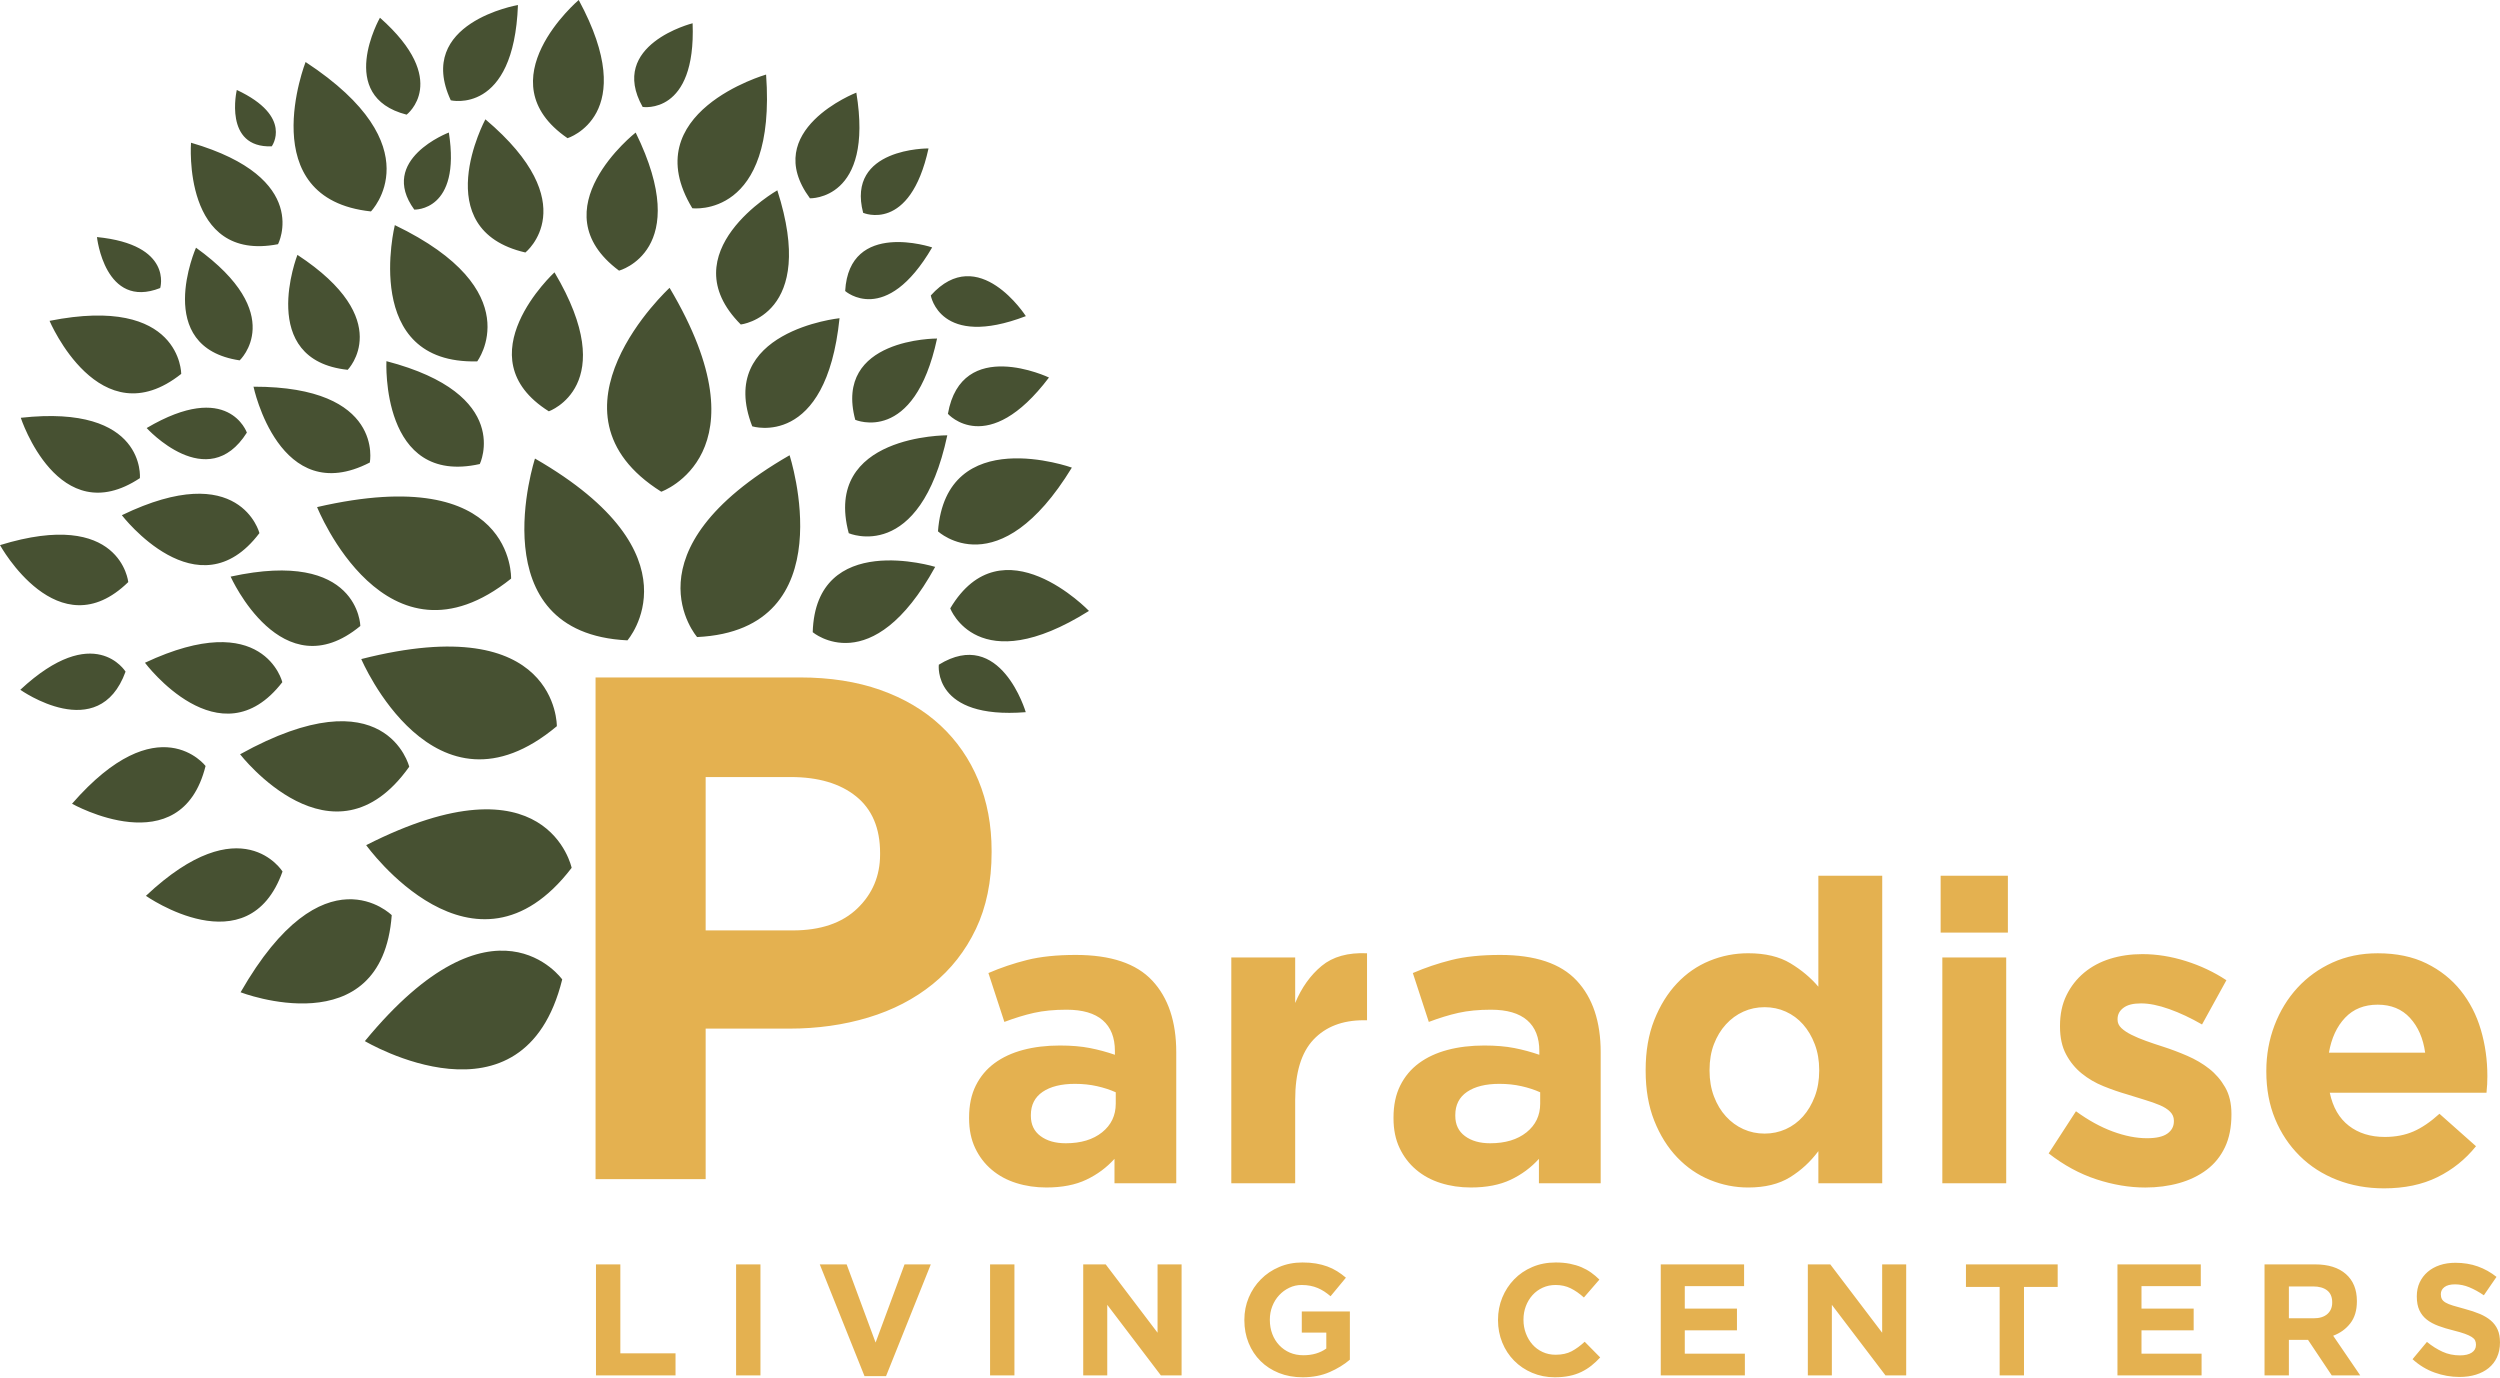
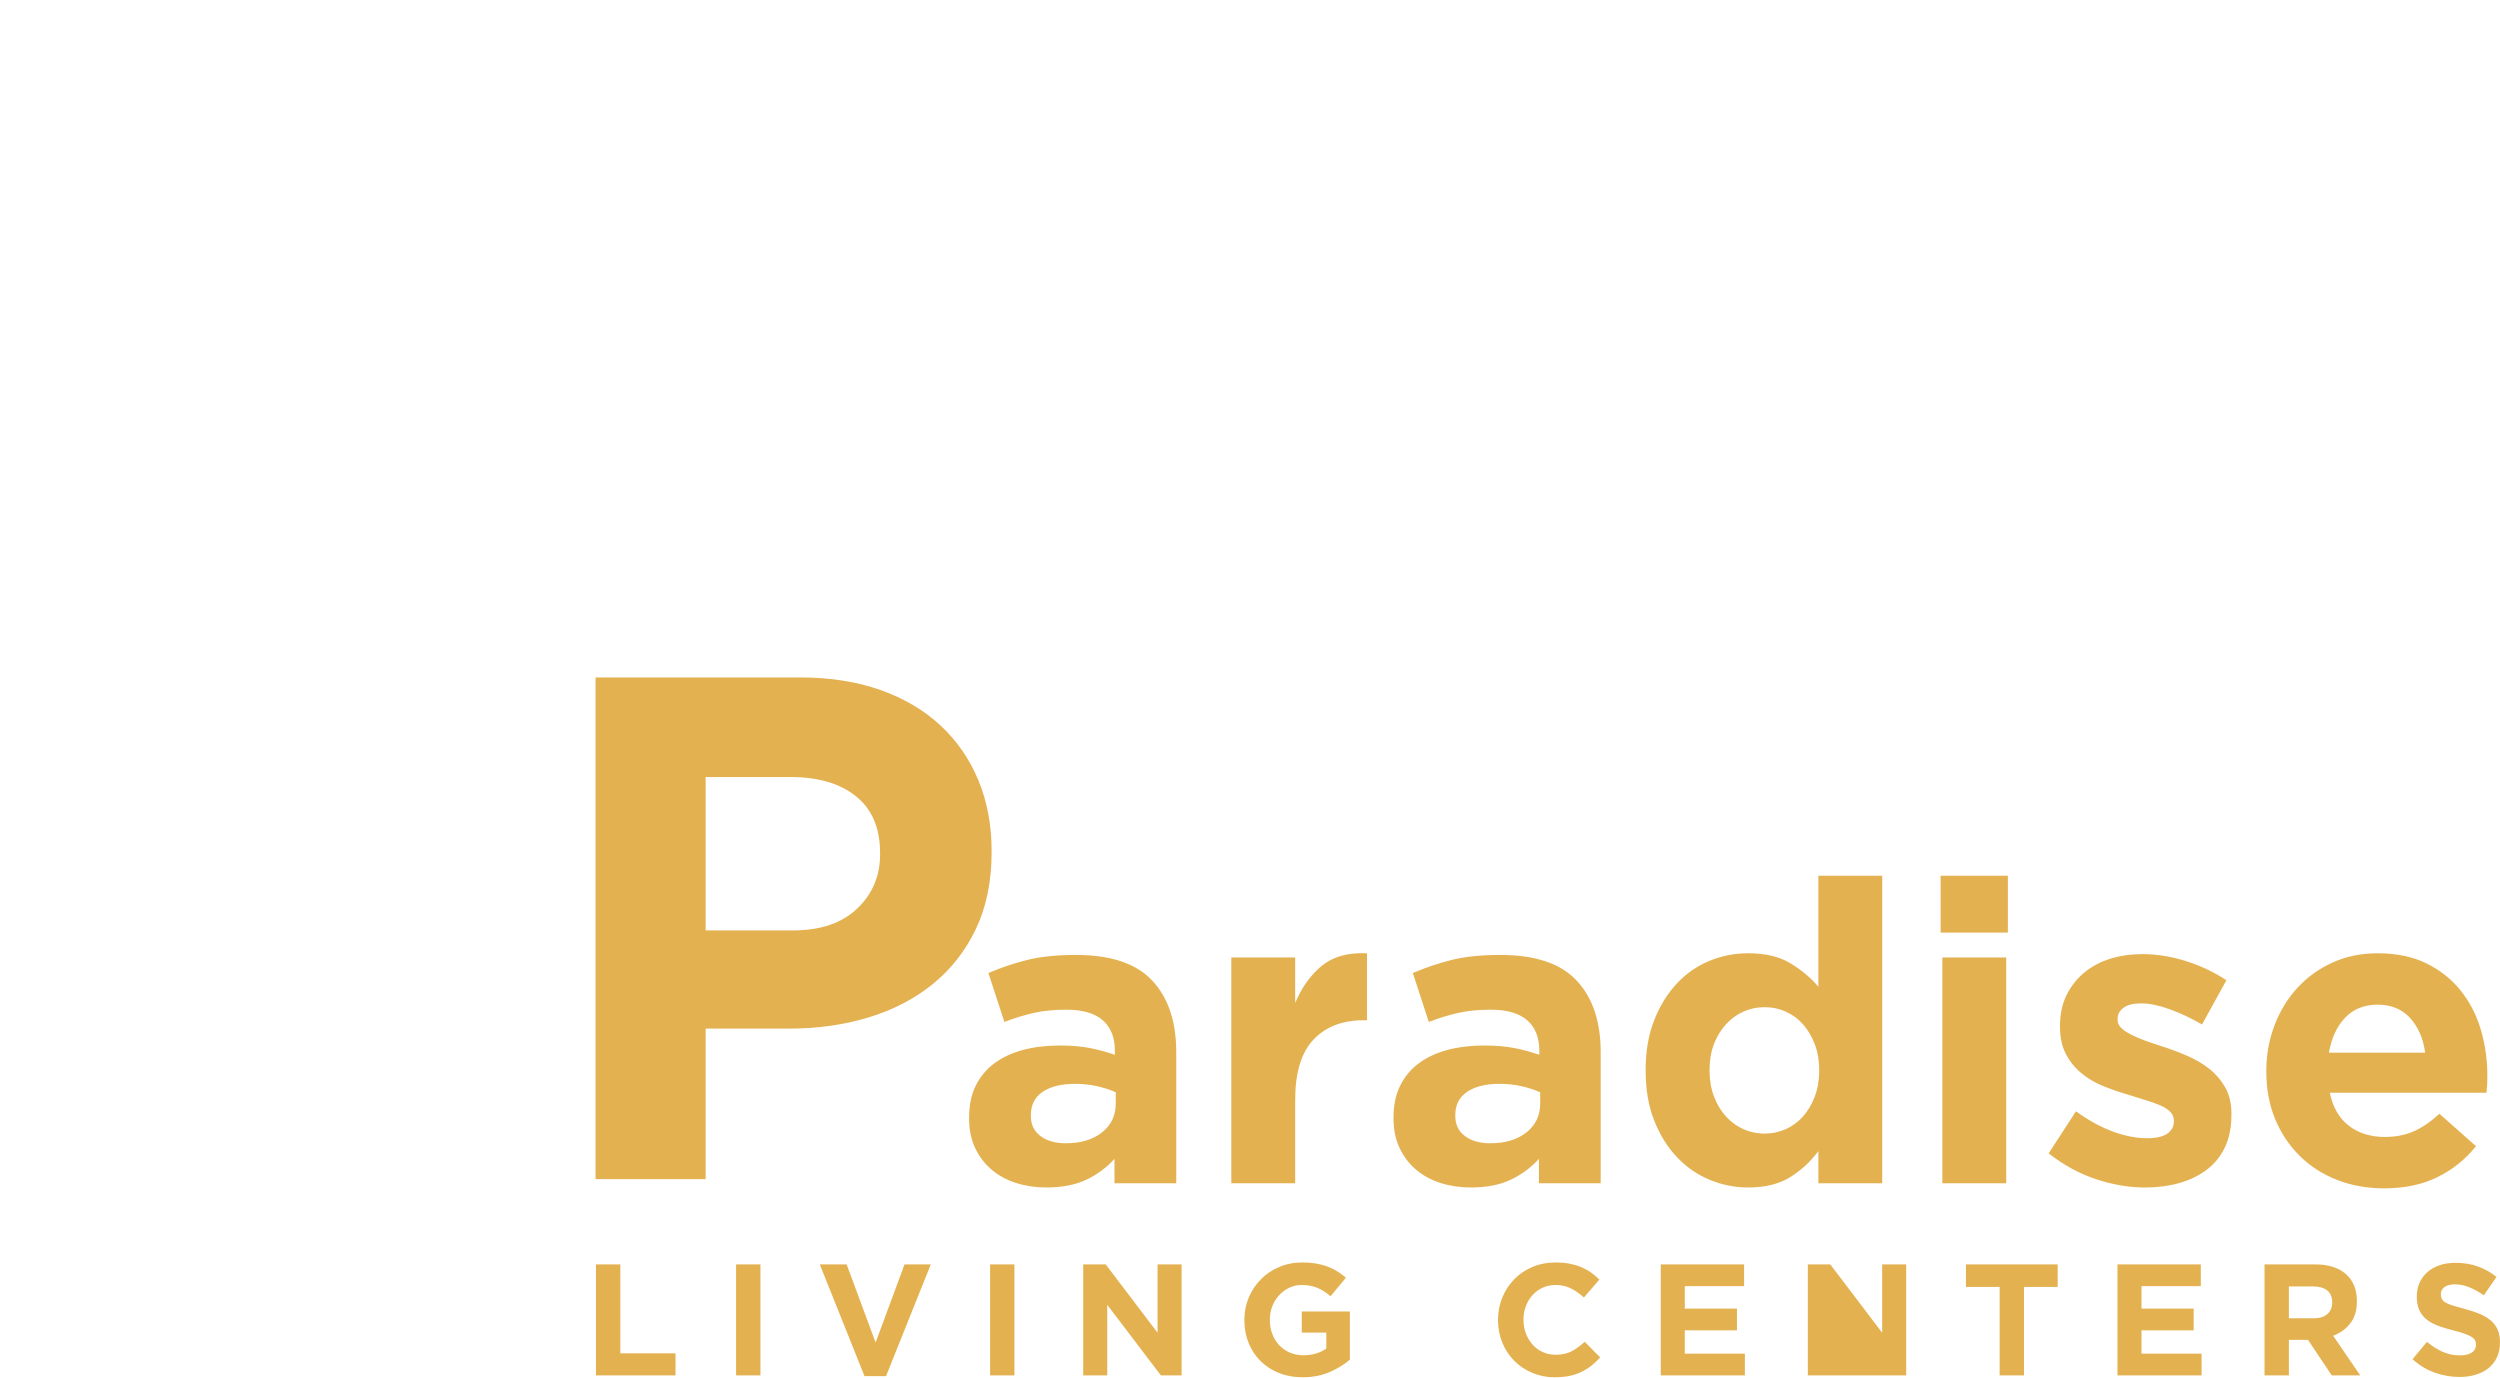
<svg xmlns="http://www.w3.org/2000/svg" width="176" height="97" viewBox="0 0 176 97" fill="none">
  <g clip-path="url(#clip0_32_888)">
-     <path d="M41.957 96.826V89.012H43.672V95.274H47.557V96.826H41.957ZM51.821 96.826V89.012H53.536V96.826H51.821ZM62.376 96.881H60.862L57.712 89.012H59.604L61.642 94.516L63.68 89.012H65.528L62.377 96.881H62.376ZM69.701 96.826V89.012H71.416V96.826H69.701ZM81.725 96.826L77.951 91.859V96.826H76.259V89.012H77.841L81.492 93.823V89.012H83.184V96.826H81.726H81.725ZM93.599 96.597C93.046 96.838 92.413 96.96 91.701 96.96C91.092 96.96 90.537 96.859 90.037 96.658C89.535 96.457 89.105 96.178 88.745 95.821C88.385 95.464 88.105 95.04 87.904 94.549C87.704 94.058 87.603 93.521 87.603 92.941V92.919C87.603 92.361 87.705 91.838 87.91 91.35C88.114 90.863 88.398 90.435 88.762 90.067C89.125 89.698 89.556 89.408 90.053 89.197C90.551 88.984 91.096 88.878 91.69 88.878C92.039 88.878 92.356 88.902 92.642 88.95C92.928 88.999 93.194 89.068 93.438 89.157C93.683 89.246 93.913 89.358 94.128 89.492C94.343 89.625 94.551 89.778 94.752 89.949L93.672 91.255C93.523 91.129 93.375 91.017 93.227 90.92C93.078 90.824 92.924 90.742 92.764 90.675C92.605 90.608 92.432 90.556 92.247 90.519C92.062 90.482 91.857 90.463 91.635 90.463C91.323 90.463 91.031 90.528 90.761 90.66C90.49 90.79 90.252 90.965 90.049 91.186C89.845 91.406 89.685 91.663 89.57 91.958C89.454 92.252 89.397 92.567 89.397 92.903V92.925C89.397 93.283 89.455 93.613 89.57 93.915C89.684 94.217 89.848 94.48 90.059 94.704C90.271 94.928 90.52 95.102 90.805 95.225C91.091 95.348 91.409 95.409 91.757 95.409C92.396 95.409 92.934 95.251 93.372 94.937V93.813H91.646V92.329H95.031V95.722C94.63 96.064 94.153 96.356 93.6 96.598L93.599 96.597ZM112.029 96.145C111.814 96.316 111.578 96.463 111.323 96.586C111.067 96.709 110.787 96.802 110.482 96.865C110.177 96.928 109.836 96.96 109.457 96.96C108.885 96.96 108.355 96.855 107.865 96.647C107.375 96.439 106.952 96.154 106.596 95.793C106.239 95.432 105.961 95.007 105.76 94.516C105.56 94.024 105.46 93.5 105.46 92.941V92.919C105.46 92.361 105.56 91.838 105.76 91.35C105.961 90.863 106.239 90.435 106.596 90.067C106.952 89.698 107.379 89.408 107.876 89.197C108.373 88.984 108.922 88.878 109.524 88.878C109.887 88.878 110.219 88.908 110.52 88.967C110.821 89.027 111.094 89.109 111.339 89.213C111.583 89.317 111.81 89.444 112.018 89.592C112.226 89.741 112.419 89.904 112.597 90.083L111.506 91.344C111.202 91.069 110.892 90.853 110.576 90.697C110.261 90.541 109.907 90.463 109.513 90.463C109.187 90.463 108.884 90.526 108.606 90.652C108.328 90.779 108.089 90.954 107.888 91.177C107.687 91.4 107.532 91.659 107.42 91.953C107.309 92.247 107.253 92.561 107.253 92.896V92.919C107.253 93.254 107.309 93.57 107.42 93.867C107.532 94.165 107.686 94.425 107.882 94.649C108.079 94.873 108.316 95.049 108.595 95.179C108.873 95.309 109.18 95.374 109.513 95.374C109.959 95.374 110.336 95.292 110.644 95.129C110.952 94.965 111.258 94.742 111.562 94.459L112.653 95.564C112.453 95.781 112.245 95.974 112.03 96.145H112.029ZM116.917 96.826V89.013H122.784V90.542H118.609V92.127H122.282V93.656H118.609V95.297H122.839V96.826H116.916H116.917ZM132.737 96.826L128.963 91.86V96.826H127.271V89.013H128.852L132.504 93.824V89.013H134.196V96.826H132.738H132.737ZM142.489 90.599V96.826H140.775V90.599H138.403V89.013H144.861V90.599H142.489ZM149.069 96.826V89.013H154.936V90.542H150.761V92.127H154.434V93.656H150.761V95.297H154.991V96.826H149.068H149.069ZM164.154 96.826L162.484 94.326H161.137V96.826H159.423V89.013H162.986C163.913 89.013 164.635 89.24 165.151 89.694C165.667 90.148 165.925 90.781 165.925 91.592V91.614C165.925 92.246 165.771 92.762 165.463 93.16C165.155 93.558 164.752 93.85 164.255 94.036L166.159 96.826H164.155H164.154ZM164.187 91.681C164.187 91.309 164.069 91.03 163.831 90.844C163.594 90.658 163.263 90.565 162.84 90.565H161.137V92.808H162.874C163.298 92.808 163.622 92.707 163.848 92.506C164.074 92.305 164.187 92.037 164.187 91.703V91.68V91.681ZM175.79 95.548C175.649 95.85 175.455 96.102 175.203 96.308C174.952 96.513 174.654 96.669 174.306 96.776C173.958 96.884 173.572 96.938 173.15 96.938C172.556 96.938 171.973 96.836 171.401 96.631C170.829 96.427 170.31 96.112 169.843 95.687L170.856 94.47C171.212 94.761 171.578 94.992 171.953 95.162C172.327 95.334 172.737 95.419 173.183 95.419C173.539 95.419 173.816 95.354 174.013 95.223C174.209 95.093 174.308 94.913 174.308 94.682V94.659C174.308 94.548 174.287 94.45 174.246 94.364C174.205 94.278 174.127 94.198 174.012 94.124C173.896 94.05 173.737 93.975 173.532 93.9C173.328 93.826 173.061 93.748 172.734 93.666C172.339 93.57 171.982 93.462 171.662 93.342C171.342 93.223 171.07 93.076 170.847 92.901C170.624 92.727 170.451 92.509 170.328 92.248C170.205 91.987 170.143 91.664 170.143 91.277V91.255C170.143 90.898 170.21 90.576 170.342 90.29C170.475 90.003 170.661 89.756 170.901 89.547C171.141 89.339 171.426 89.179 171.759 89.067C172.092 88.955 172.459 88.9 172.859 88.9C173.43 88.9 173.956 88.985 174.435 89.156C174.914 89.328 175.353 89.573 175.754 89.893L174.863 91.188C174.514 90.95 174.173 90.762 173.839 90.624C173.505 90.487 173.17 90.418 172.837 90.418C172.503 90.418 172.252 90.483 172.085 90.613C171.918 90.743 171.835 90.905 171.835 91.099V91.121C171.835 91.248 171.859 91.358 171.907 91.45C171.955 91.543 172.042 91.627 172.169 91.701C172.295 91.776 172.468 91.846 172.688 91.913C172.908 91.98 173.185 92.058 173.52 92.148C173.915 92.252 174.266 92.369 174.575 92.499C174.884 92.629 175.144 92.785 175.357 92.968C175.568 93.151 175.729 93.365 175.836 93.61C175.944 93.855 175.998 94.15 175.998 94.491V94.514C175.998 94.901 175.929 95.245 175.788 95.547L175.79 95.548Z" fill="#E4B150" />
+     <path d="M41.957 96.826V89.012H43.672V95.274H47.557V96.826H41.957ZM51.821 96.826V89.012H53.536V96.826H51.821ZM62.376 96.881H60.862L57.712 89.012H59.604L61.642 94.516L63.68 89.012H65.528L62.377 96.881H62.376ZM69.701 96.826V89.012H71.416V96.826H69.701ZM81.725 96.826L77.951 91.859V96.826H76.259V89.012H77.841L81.492 93.823V89.012H83.184V96.826H81.726H81.725ZM93.599 96.597C93.046 96.838 92.413 96.96 91.701 96.96C91.092 96.96 90.537 96.859 90.037 96.658C89.535 96.457 89.105 96.178 88.745 95.821C88.385 95.464 88.105 95.04 87.904 94.549C87.704 94.058 87.603 93.521 87.603 92.941V92.919C87.603 92.361 87.705 91.838 87.91 91.35C88.114 90.863 88.398 90.435 88.762 90.067C89.125 89.698 89.556 89.408 90.053 89.197C90.551 88.984 91.096 88.878 91.69 88.878C92.039 88.878 92.356 88.902 92.642 88.95C92.928 88.999 93.194 89.068 93.438 89.157C93.683 89.246 93.913 89.358 94.128 89.492C94.343 89.625 94.551 89.778 94.752 89.949L93.672 91.255C93.523 91.129 93.375 91.017 93.227 90.92C93.078 90.824 92.924 90.742 92.764 90.675C92.605 90.608 92.432 90.556 92.247 90.519C92.062 90.482 91.857 90.463 91.635 90.463C91.323 90.463 91.031 90.528 90.761 90.66C90.49 90.79 90.252 90.965 90.049 91.186C89.845 91.406 89.685 91.663 89.57 91.958C89.454 92.252 89.397 92.567 89.397 92.903V92.925C89.397 93.283 89.455 93.613 89.57 93.915C89.684 94.217 89.848 94.48 90.059 94.704C90.271 94.928 90.52 95.102 90.805 95.225C91.091 95.348 91.409 95.409 91.757 95.409C92.396 95.409 92.934 95.251 93.372 94.937V93.813H91.646V92.329H95.031V95.722C94.63 96.064 94.153 96.356 93.6 96.598L93.599 96.597ZM112.029 96.145C111.814 96.316 111.578 96.463 111.323 96.586C111.067 96.709 110.787 96.802 110.482 96.865C110.177 96.928 109.836 96.96 109.457 96.96C108.885 96.96 108.355 96.855 107.865 96.647C107.375 96.439 106.952 96.154 106.596 95.793C106.239 95.432 105.961 95.007 105.76 94.516C105.56 94.024 105.46 93.5 105.46 92.941V92.919C105.46 92.361 105.56 91.838 105.76 91.35C105.961 90.863 106.239 90.435 106.596 90.067C106.952 89.698 107.379 89.408 107.876 89.197C108.373 88.984 108.922 88.878 109.524 88.878C109.887 88.878 110.219 88.908 110.52 88.967C110.821 89.027 111.094 89.109 111.339 89.213C111.583 89.317 111.81 89.444 112.018 89.592C112.226 89.741 112.419 89.904 112.597 90.083L111.506 91.344C111.202 91.069 110.892 90.853 110.576 90.697C110.261 90.541 109.907 90.463 109.513 90.463C109.187 90.463 108.884 90.526 108.606 90.652C108.328 90.779 108.089 90.954 107.888 91.177C107.687 91.4 107.532 91.659 107.42 91.953C107.309 92.247 107.253 92.561 107.253 92.896V92.919C107.253 93.254 107.309 93.57 107.42 93.867C107.532 94.165 107.686 94.425 107.882 94.649C108.079 94.873 108.316 95.049 108.595 95.179C108.873 95.309 109.18 95.374 109.513 95.374C109.959 95.374 110.336 95.292 110.644 95.129C110.952 94.965 111.258 94.742 111.562 94.459L112.653 95.564C112.453 95.781 112.245 95.974 112.03 96.145H112.029ZM116.917 96.826V89.013H122.784V90.542H118.609V92.127H122.282V93.656H118.609V95.297H122.839V96.826H116.916H116.917ZM132.737 96.826V96.826H127.271V89.013H128.852L132.504 93.824V89.013H134.196V96.826H132.738H132.737ZM142.489 90.599V96.826H140.775V90.599H138.403V89.013H144.861V90.599H142.489ZM149.069 96.826V89.013H154.936V90.542H150.761V92.127H154.434V93.656H150.761V95.297H154.991V96.826H149.068H149.069ZM164.154 96.826L162.484 94.326H161.137V96.826H159.423V89.013H162.986C163.913 89.013 164.635 89.24 165.151 89.694C165.667 90.148 165.925 90.781 165.925 91.592V91.614C165.925 92.246 165.771 92.762 165.463 93.16C165.155 93.558 164.752 93.85 164.255 94.036L166.159 96.826H164.155H164.154ZM164.187 91.681C164.187 91.309 164.069 91.03 163.831 90.844C163.594 90.658 163.263 90.565 162.84 90.565H161.137V92.808H162.874C163.298 92.808 163.622 92.707 163.848 92.506C164.074 92.305 164.187 92.037 164.187 91.703V91.68V91.681ZM175.79 95.548C175.649 95.85 175.455 96.102 175.203 96.308C174.952 96.513 174.654 96.669 174.306 96.776C173.958 96.884 173.572 96.938 173.15 96.938C172.556 96.938 171.973 96.836 171.401 96.631C170.829 96.427 170.31 96.112 169.843 95.687L170.856 94.47C171.212 94.761 171.578 94.992 171.953 95.162C172.327 95.334 172.737 95.419 173.183 95.419C173.539 95.419 173.816 95.354 174.013 95.223C174.209 95.093 174.308 94.913 174.308 94.682V94.659C174.308 94.548 174.287 94.45 174.246 94.364C174.205 94.278 174.127 94.198 174.012 94.124C173.896 94.05 173.737 93.975 173.532 93.9C173.328 93.826 173.061 93.748 172.734 93.666C172.339 93.57 171.982 93.462 171.662 93.342C171.342 93.223 171.07 93.076 170.847 92.901C170.624 92.727 170.451 92.509 170.328 92.248C170.205 91.987 170.143 91.664 170.143 91.277V91.255C170.143 90.898 170.21 90.576 170.342 90.29C170.475 90.003 170.661 89.756 170.901 89.547C171.141 89.339 171.426 89.179 171.759 89.067C172.092 88.955 172.459 88.9 172.859 88.9C173.43 88.9 173.956 88.985 174.435 89.156C174.914 89.328 175.353 89.573 175.754 89.893L174.863 91.188C174.514 90.95 174.173 90.762 173.839 90.624C173.505 90.487 173.17 90.418 172.837 90.418C172.503 90.418 172.252 90.483 172.085 90.613C171.918 90.743 171.835 90.905 171.835 91.099V91.121C171.835 91.248 171.859 91.358 171.907 91.45C171.955 91.543 172.042 91.627 172.169 91.701C172.295 91.776 172.468 91.846 172.688 91.913C172.908 91.98 173.185 92.058 173.52 92.148C173.915 92.252 174.266 92.369 174.575 92.499C174.884 92.629 175.144 92.785 175.357 92.968C175.568 93.151 175.729 93.365 175.836 93.61C175.944 93.855 175.998 94.15 175.998 94.491V94.514C175.998 94.901 175.929 95.245 175.788 95.547L175.79 95.548Z" fill="#E4B150" />
    <path d="M78.46 83.303V81.583C77.907 82.196 77.247 82.686 76.477 83.051C75.708 83.417 74.771 83.599 73.667 83.599C72.917 83.599 72.213 83.496 71.552 83.288C70.891 83.081 70.314 82.769 69.822 82.353C69.328 81.938 68.939 81.429 68.653 80.826C68.366 80.223 68.224 79.526 68.224 78.735V78.675C68.224 77.805 68.381 77.055 68.697 76.421C69.012 75.789 69.451 75.264 70.013 74.849C70.576 74.434 71.246 74.123 72.025 73.915C72.804 73.708 73.667 73.604 74.614 73.604C75.422 73.604 76.127 73.664 76.728 73.782C77.33 73.9 77.917 74.059 78.489 74.257V73.989C78.489 73.04 78.202 72.319 77.631 71.824C77.059 71.33 76.211 71.083 75.087 71.083C74.219 71.083 73.455 71.157 72.794 71.305C72.133 71.453 71.438 71.667 70.708 71.943L69.584 68.502C70.451 68.127 71.359 67.82 72.306 67.583C73.252 67.346 74.395 67.227 75.738 67.227C78.203 67.227 79.998 67.83 81.122 69.037C82.246 70.243 82.808 71.923 82.808 74.079V83.302H78.459L78.46 83.303ZM78.549 76.897C78.154 76.719 77.715 76.576 77.232 76.467C76.749 76.358 76.231 76.303 75.679 76.303C74.712 76.303 73.954 76.492 73.401 76.867C72.85 77.243 72.573 77.787 72.573 78.498V78.558C72.573 79.171 72.8 79.645 73.254 79.981C73.707 80.318 74.299 80.486 75.028 80.486C76.094 80.486 76.946 80.229 77.588 79.715C78.228 79.201 78.549 78.528 78.549 77.697V76.896V76.897ZM96.003 71.826C94.504 71.826 93.326 72.281 92.468 73.19C91.61 74.1 91.181 75.514 91.181 77.431V83.303H86.684V67.406H91.181V70.61C91.634 69.522 92.256 68.652 93.044 68C93.833 67.347 94.898 67.051 96.239 67.11V71.826H96.002H96.003ZM108.34 83.303V81.583C107.787 82.196 107.127 82.686 106.357 83.051C105.588 83.417 104.651 83.599 103.547 83.599C102.797 83.599 102.092 83.496 101.432 83.288C100.771 83.081 100.194 82.769 99.702 82.353C99.208 81.938 98.819 81.429 98.533 80.826C98.246 80.223 98.103 79.526 98.103 78.735V78.675C98.103 77.805 98.261 77.055 98.577 76.421C98.892 75.789 99.331 75.264 99.893 74.849C100.456 74.434 101.126 74.123 101.905 73.915C102.684 73.708 103.547 73.604 104.494 73.604C105.302 73.604 106.007 73.664 106.608 73.782C107.21 73.9 107.796 74.059 108.369 74.257V73.989C108.369 73.04 108.082 72.319 107.511 71.824C106.939 71.33 106.091 71.083 104.967 71.083C104.099 71.083 103.335 71.157 102.674 71.305C102.013 71.453 101.318 71.667 100.588 71.943L99.464 68.502C100.331 68.127 101.239 67.82 102.185 67.583C103.132 67.346 104.275 67.227 105.618 67.227C108.083 67.227 109.878 67.83 111.002 69.037C112.126 70.243 112.688 71.923 112.688 74.079V83.302H108.339L108.34 83.303ZM108.429 76.897C108.034 76.719 107.595 76.576 107.112 76.467C106.628 76.358 106.111 76.303 105.559 76.303C104.592 76.303 103.833 76.492 103.281 76.867C102.729 77.243 102.453 77.787 102.453 78.498V78.558C102.453 79.171 102.68 79.645 103.134 79.981C103.587 80.318 104.179 80.486 104.908 80.486C105.974 80.486 106.826 80.229 107.468 79.715C108.108 79.201 108.429 78.528 108.429 77.697V76.896V76.897ZM128.013 83.303V81.039C127.46 81.785 126.795 82.398 126.016 82.879C125.237 83.36 124.256 83.6 123.073 83.6C122.145 83.6 121.248 83.422 120.38 83.066C119.512 82.71 118.743 82.181 118.073 81.479C117.402 80.778 116.865 79.917 116.46 78.899C116.056 77.881 115.854 76.71 115.854 75.384V75.325C115.854 74 116.056 72.829 116.46 71.81C116.865 70.791 117.396 69.932 118.058 69.23C118.718 68.528 119.482 67.999 120.35 67.643C121.218 67.286 122.125 67.109 123.072 67.109C124.274 67.109 125.265 67.344 126.045 67.815C126.824 68.285 127.479 68.835 128.012 69.463V61.651H132.509V83.302H128.012L128.013 83.303ZM128.072 75.325C128.072 74.668 127.969 74.067 127.762 73.519C127.555 72.971 127.278 72.504 126.934 72.115C126.589 71.727 126.184 71.428 125.721 71.219C125.257 71.01 124.76 70.906 124.227 70.906C123.694 70.906 123.196 71.01 122.733 71.219C122.269 71.428 121.86 71.727 121.506 72.115C121.15 72.504 120.87 72.966 120.663 73.504C120.456 74.041 120.352 74.648 120.352 75.325V75.384C120.352 76.041 120.456 76.644 120.663 77.191C120.87 77.738 121.15 78.206 121.506 78.595C121.86 78.983 122.269 79.282 122.733 79.491C123.196 79.7 123.694 79.805 124.227 79.805C124.76 79.805 125.257 79.7 125.721 79.491C126.184 79.282 126.589 78.983 126.934 78.595C127.279 78.206 127.555 77.739 127.762 77.191C127.969 76.644 128.072 76.041 128.072 75.384V75.325V75.325ZM136.621 65.657V61.653H141.355V65.657H136.621ZM136.74 83.304V67.407H141.237V83.304H136.74ZM156.635 80.768C156.328 81.411 155.9 81.94 155.348 82.355C154.795 82.77 154.149 83.082 153.41 83.29C152.671 83.497 151.877 83.601 151.029 83.601C149.905 83.601 148.756 83.408 147.583 83.023C146.409 82.637 145.29 82.029 144.225 81.198L146.148 78.233C147.016 78.866 147.879 79.341 148.737 79.657C149.595 79.973 150.399 80.131 151.148 80.131C151.799 80.131 152.277 80.023 152.583 79.805C152.889 79.587 153.041 79.3 153.041 78.945V78.885C153.041 78.648 152.952 78.441 152.775 78.263C152.598 78.085 152.355 77.932 152.05 77.803C151.744 77.674 151.394 77.551 151 77.432C150.605 77.313 150.191 77.185 149.757 77.047C149.204 76.888 148.647 76.696 148.086 76.468C147.523 76.242 147.016 75.945 146.562 75.579C146.108 75.213 145.738 74.763 145.453 74.229C145.166 73.695 145.024 73.043 145.024 72.271V72.212C145.024 71.401 145.176 70.684 145.482 70.062C145.788 69.439 146.202 68.91 146.725 68.475C147.247 68.041 147.859 67.714 148.559 67.496C149.259 67.279 150.013 67.17 150.822 67.17C151.828 67.17 152.849 67.333 153.885 67.659C154.92 67.985 155.871 68.435 156.739 69.008L155.023 72.123C154.234 71.668 153.465 71.307 152.716 71.04C151.966 70.773 151.305 70.639 150.733 70.639C150.161 70.639 149.767 70.743 149.491 70.951C149.214 71.158 149.077 71.421 149.077 71.737V71.796C149.077 72.014 149.166 72.206 149.343 72.374C149.52 72.543 149.757 72.701 150.053 72.849C150.349 72.997 150.689 73.141 151.073 73.279C151.458 73.418 151.867 73.557 152.301 73.694C152.853 73.872 153.415 74.085 153.987 74.332C154.559 74.58 155.072 74.881 155.525 75.237C155.979 75.593 156.354 76.028 156.649 76.542C156.945 77.056 157.093 77.68 157.093 78.411V78.47C157.093 79.36 156.94 80.126 156.635 80.769V80.768ZM175.094 76.364C175.084 76.522 175.069 76.71 175.05 76.927H164.016C164.232 77.956 164.682 78.732 165.362 79.255C166.042 79.78 166.885 80.041 167.891 80.041C168.641 80.041 169.311 79.912 169.904 79.656C170.495 79.399 171.106 78.983 171.738 78.41L174.311 80.694C173.562 81.624 172.655 82.35 171.59 82.874C170.525 83.397 169.272 83.66 167.833 83.66C166.65 83.66 165.55 83.462 164.534 83.067C163.518 82.672 162.641 82.108 161.901 81.376C161.161 80.645 160.584 79.78 160.17 78.781C159.756 77.783 159.549 76.671 159.549 75.445V75.386C159.549 74.259 159.742 73.191 160.126 72.182C160.511 71.174 161.048 70.294 161.739 69.542C162.429 68.791 163.252 68.198 164.209 67.763C165.165 67.329 166.225 67.111 167.389 67.111C168.711 67.111 169.855 67.348 170.821 67.823C171.787 68.297 172.591 68.935 173.232 69.736C173.873 70.537 174.347 71.457 174.652 72.494C174.958 73.532 175.11 74.614 175.11 75.742V75.802C175.11 76.019 175.105 76.207 175.096 76.365L175.094 76.364ZM169.666 71.662C169.094 71.04 168.335 70.729 167.388 70.729C166.442 70.729 165.677 71.035 165.096 71.648C164.514 72.261 164.134 73.082 163.956 74.11H170.731C170.593 73.102 170.237 72.286 169.665 71.663L169.666 71.662ZM68.702 65.401C67.964 66.948 66.948 68.244 65.657 69.287C64.365 70.33 62.856 71.112 61.127 71.633C59.399 72.155 57.545 72.415 55.566 72.415H49.678V83.011H41.927V47.692H56.32C58.434 47.692 60.321 47.987 61.982 48.575C63.643 49.163 65.052 49.996 66.21 51.072C67.368 52.149 68.256 53.436 68.877 54.932C69.498 56.429 69.809 58.086 69.809 59.902V60.003C69.809 62.055 69.439 63.855 68.702 65.402V65.401ZM61.958 60.053C61.958 58.304 61.395 56.975 60.272 56.067C59.147 55.159 57.612 54.704 55.666 54.704H49.678V65.501H55.817C57.763 65.501 59.273 64.989 60.347 63.963C61.42 62.937 61.958 61.667 61.958 60.154V60.052V60.053Z" fill="#E4B150" />
-     <path d="M49.077 44.849C49.077 44.849 43.821 38.827 55.586 32.05C55.586 32.05 59.59 44.347 49.077 44.849ZM44.172 45.081C44.172 45.081 49.428 39.058 37.663 32.282C37.663 32.282 33.659 44.579 44.172 45.081ZM46.553 34.617C46.553 34.617 54.08 31.951 47.139 20.263C47.139 20.263 37.635 29.012 46.553 34.617ZM38.638 28.957C38.638 28.957 43.768 27.14 39.036 19.173C39.036 19.173 32.559 25.137 38.638 28.957ZM57.215 44.507C57.215 44.507 61.372 48.026 65.838 39.907C65.838 39.907 57.431 37.318 57.215 44.507ZM59.752 37.538C59.752 37.538 64.743 39.71 66.69 30.646C66.69 30.646 57.895 30.59 59.752 37.538ZM60.21 29.555C60.21 29.555 64.353 31.358 65.969 23.833C65.969 23.833 58.669 23.788 60.21 29.555ZM59.5 20.488C59.5 20.488 62.35 23.029 65.624 17.418C65.624 17.418 59.779 15.453 59.5 20.488ZM29.165 14.756C29.165 14.756 32.469 14.895 31.599 9.329C31.599 9.329 26.599 11.223 29.165 14.756ZM24.478 26.035C24.478 26.035 27.921 22.526 20.939 17.943C20.939 17.943 18.041 25.349 24.478 26.035ZM26.114 14.885C26.114 14.885 30.589 10.322 21.513 4.366C21.513 4.366 17.745 13.994 26.114 14.885ZM65.528 20.801C65.528 20.801 66.162 24.572 72.22 22.256C72.22 22.256 68.892 17.053 65.528 20.801ZM45.242 7.528C45.242 7.528 49.008 8.133 48.76 1.638C48.76 1.638 42.777 3.133 45.242 7.528ZM57.02 13.961C57.02 13.961 61.534 14.116 60.286 6.521C60.286 6.521 53.477 9.162 57.02 13.961ZM19.573 17.191C19.573 17.191 21.991 12.538 13.448 10.048C13.448 10.048 12.797 18.505 19.573 17.191ZM9.849 33.66C9.849 33.66 10.305 28.432 1.463 29.412C1.463 29.412 4.091 37.474 9.849 33.66ZM9.03 40.977C9.03 40.977 8.504 35.757 0.001 38.376C0.001 38.376 4.086 45.803 9.03 40.977ZM39.955 9.728C39.955 9.728 45.137 8.124 40.742 0C40.742 0 34.053 5.681 39.955 9.728ZM52.958 30.014C52.958 30.014 58.156 31.625 59.103 22.402C59.103 22.402 50.355 23.311 52.958 30.014ZM48.74 14.661C48.74 14.661 54.671 15.406 53.933 5.249C53.933 5.249 44.645 7.912 48.74 14.661ZM52.151 22.845C52.151 22.845 57.557 22.224 54.723 13.398C54.723 13.398 47.079 17.758 52.151 22.845ZM33.596 25.441C33.596 25.441 37.346 20.449 27.796 15.848C27.796 15.848 25.38 25.654 33.596 25.441ZM43.58 19.054C43.58 19.054 48.838 17.65 44.751 9.332C44.751 9.332 37.822 14.764 43.58 19.054ZM36.988 17.776C36.988 17.776 41.242 14.376 34.171 8.4C34.171 8.4 29.997 16.161 36.988 17.776ZM26.035 32.561C26.035 32.561 27.095 27.211 17.847 27.223C17.847 27.223 19.656 35.851 26.035 32.561ZM18.264 37.53C18.264 37.53 16.91 32.246 8.578 36.27C8.578 36.27 13.933 43.264 18.264 37.53ZM11.278 20.277C11.278 20.277 12.208 17.226 6.826 16.689C6.826 16.689 7.373 21.816 11.278 20.277ZM17.379 30.456C17.379 30.456 16.086 26.731 10.325 30.134C10.325 30.134 14.604 34.85 17.379 30.456ZM12.759 26.321C12.759 26.321 12.767 20.741 3.488 22.588C3.488 22.588 7.006 30.889 12.759 26.321ZM28.626 8.072C28.626 8.072 31.759 5.686 26.749 1.247C26.749 1.247 23.6 6.785 28.626 8.072ZM19.13 10.303C19.13 10.303 20.67 8.206 16.671 6.333C16.671 6.333 15.709 10.429 19.13 10.303ZM60.766 14.983C60.766 14.983 64.057 16.432 65.368 10.45C65.368 10.45 59.558 10.389 60.766 14.983ZM16.873 25.37C16.873 25.37 20.33 22.134 13.798 17.437C13.798 17.437 10.706 24.445 16.873 25.37ZM19.876 48.025C19.876 48.025 18.581 42.727 10.205 46.658C10.205 46.658 15.483 53.711 19.876 48.025ZM8.839 47.284C8.839 47.284 6.648 43.706 1.43 48.56C1.43 48.56 6.951 52.486 8.839 47.284ZM31.735 7.062C31.735 7.062 36.175 8.126 36.464 0.354C36.464 0.354 29.191 1.594 31.735 7.062ZM14.472 53.925C14.472 53.925 11.156 49.6 5.071 56.583C5.071 56.583 12.738 60.904 14.472 53.925ZM19.89 61.355C19.89 61.355 17.017 56.722 10.273 63.067C10.273 63.067 17.475 68.128 19.89 61.355ZM66.897 42.83C66.897 42.83 68.825 47.931 76.663 43.009C76.663 43.009 70.569 36.652 66.897 42.83ZM66.092 46.796C66.092 46.796 65.635 50.66 72.213 50.137C72.213 50.137 70.448 44.1 66.092 46.796ZM66.732 29.134C66.732 29.134 69.523 32.295 73.848 26.577C73.848 26.577 67.698 23.652 66.732 29.134ZM33.778 32.668C33.778 32.668 36.154 27.761 27.204 25.426C27.204 25.426 26.776 34.233 33.778 32.668ZM25.368 44.069C25.368 44.069 25.272 38.615 16.236 40.594C16.236 40.594 19.83 48.642 25.368 44.069ZM66.033 37.407C66.033 37.407 70.298 41.367 75.459 32.92C75.459 32.92 66.613 29.745 66.033 37.407ZM39.202 51.124C39.202 51.124 39.316 42.861 25.433 46.398C25.433 46.398 30.53 58.383 39.202 51.124ZM40.244 61.097C40.244 61.097 38.556 53.009 25.779 59.498C25.779 59.498 33.363 70.08 40.244 61.097ZM39.58 68.953C39.58 68.953 34.803 62.219 25.686 73.294C25.686 73.294 36.863 79.945 39.58 68.953ZM35.981 40.735C35.981 40.735 36.281 32.477 22.323 35.699C22.323 35.699 27.15 47.798 35.981 40.735ZM28.81 53.977C28.81 53.977 27.185 47.396 16.902 53.101C16.902 53.101 23.438 61.548 28.81 53.977ZM27.578 64.428C27.578 64.428 22.79 59.64 16.937 69.857C16.937 69.857 26.89 73.694 27.578 64.428Z" fill="#475132" />
  </g>
  <defs>
    <clipPath id="clip0_32_888">
      <rect width="176" height="97" fill="white" />
    </clipPath>
  </defs>
</svg>